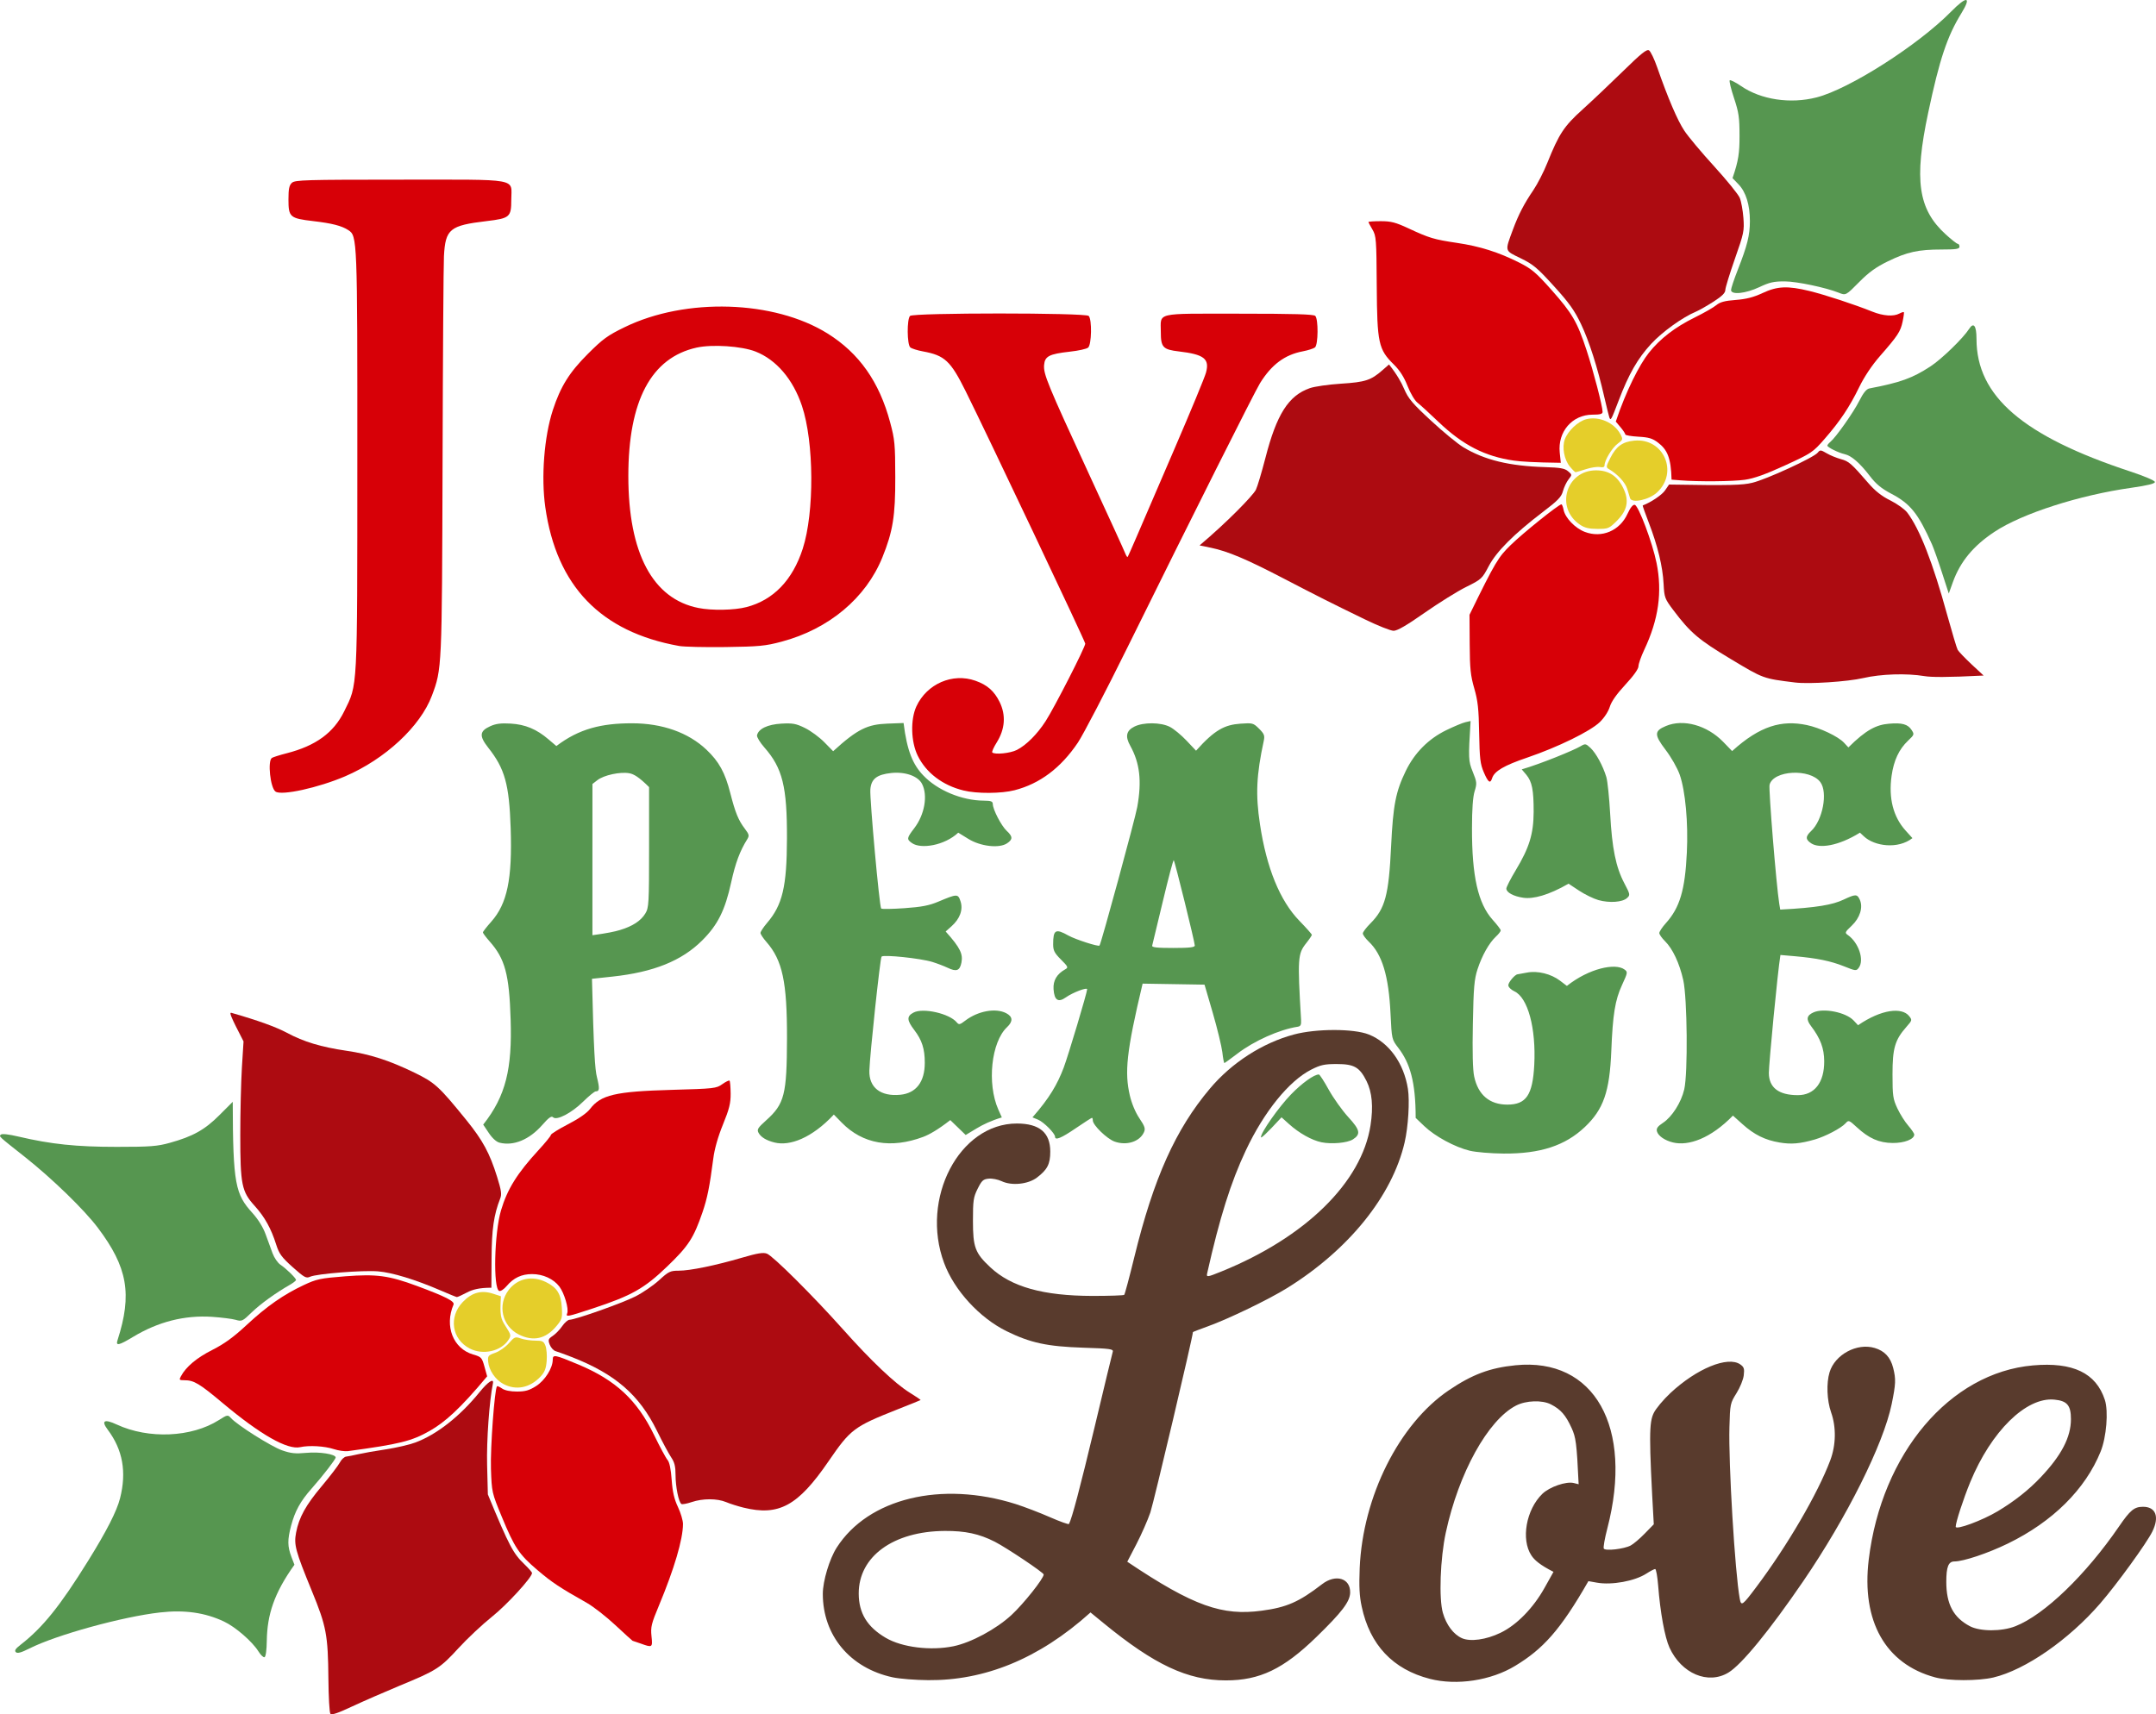
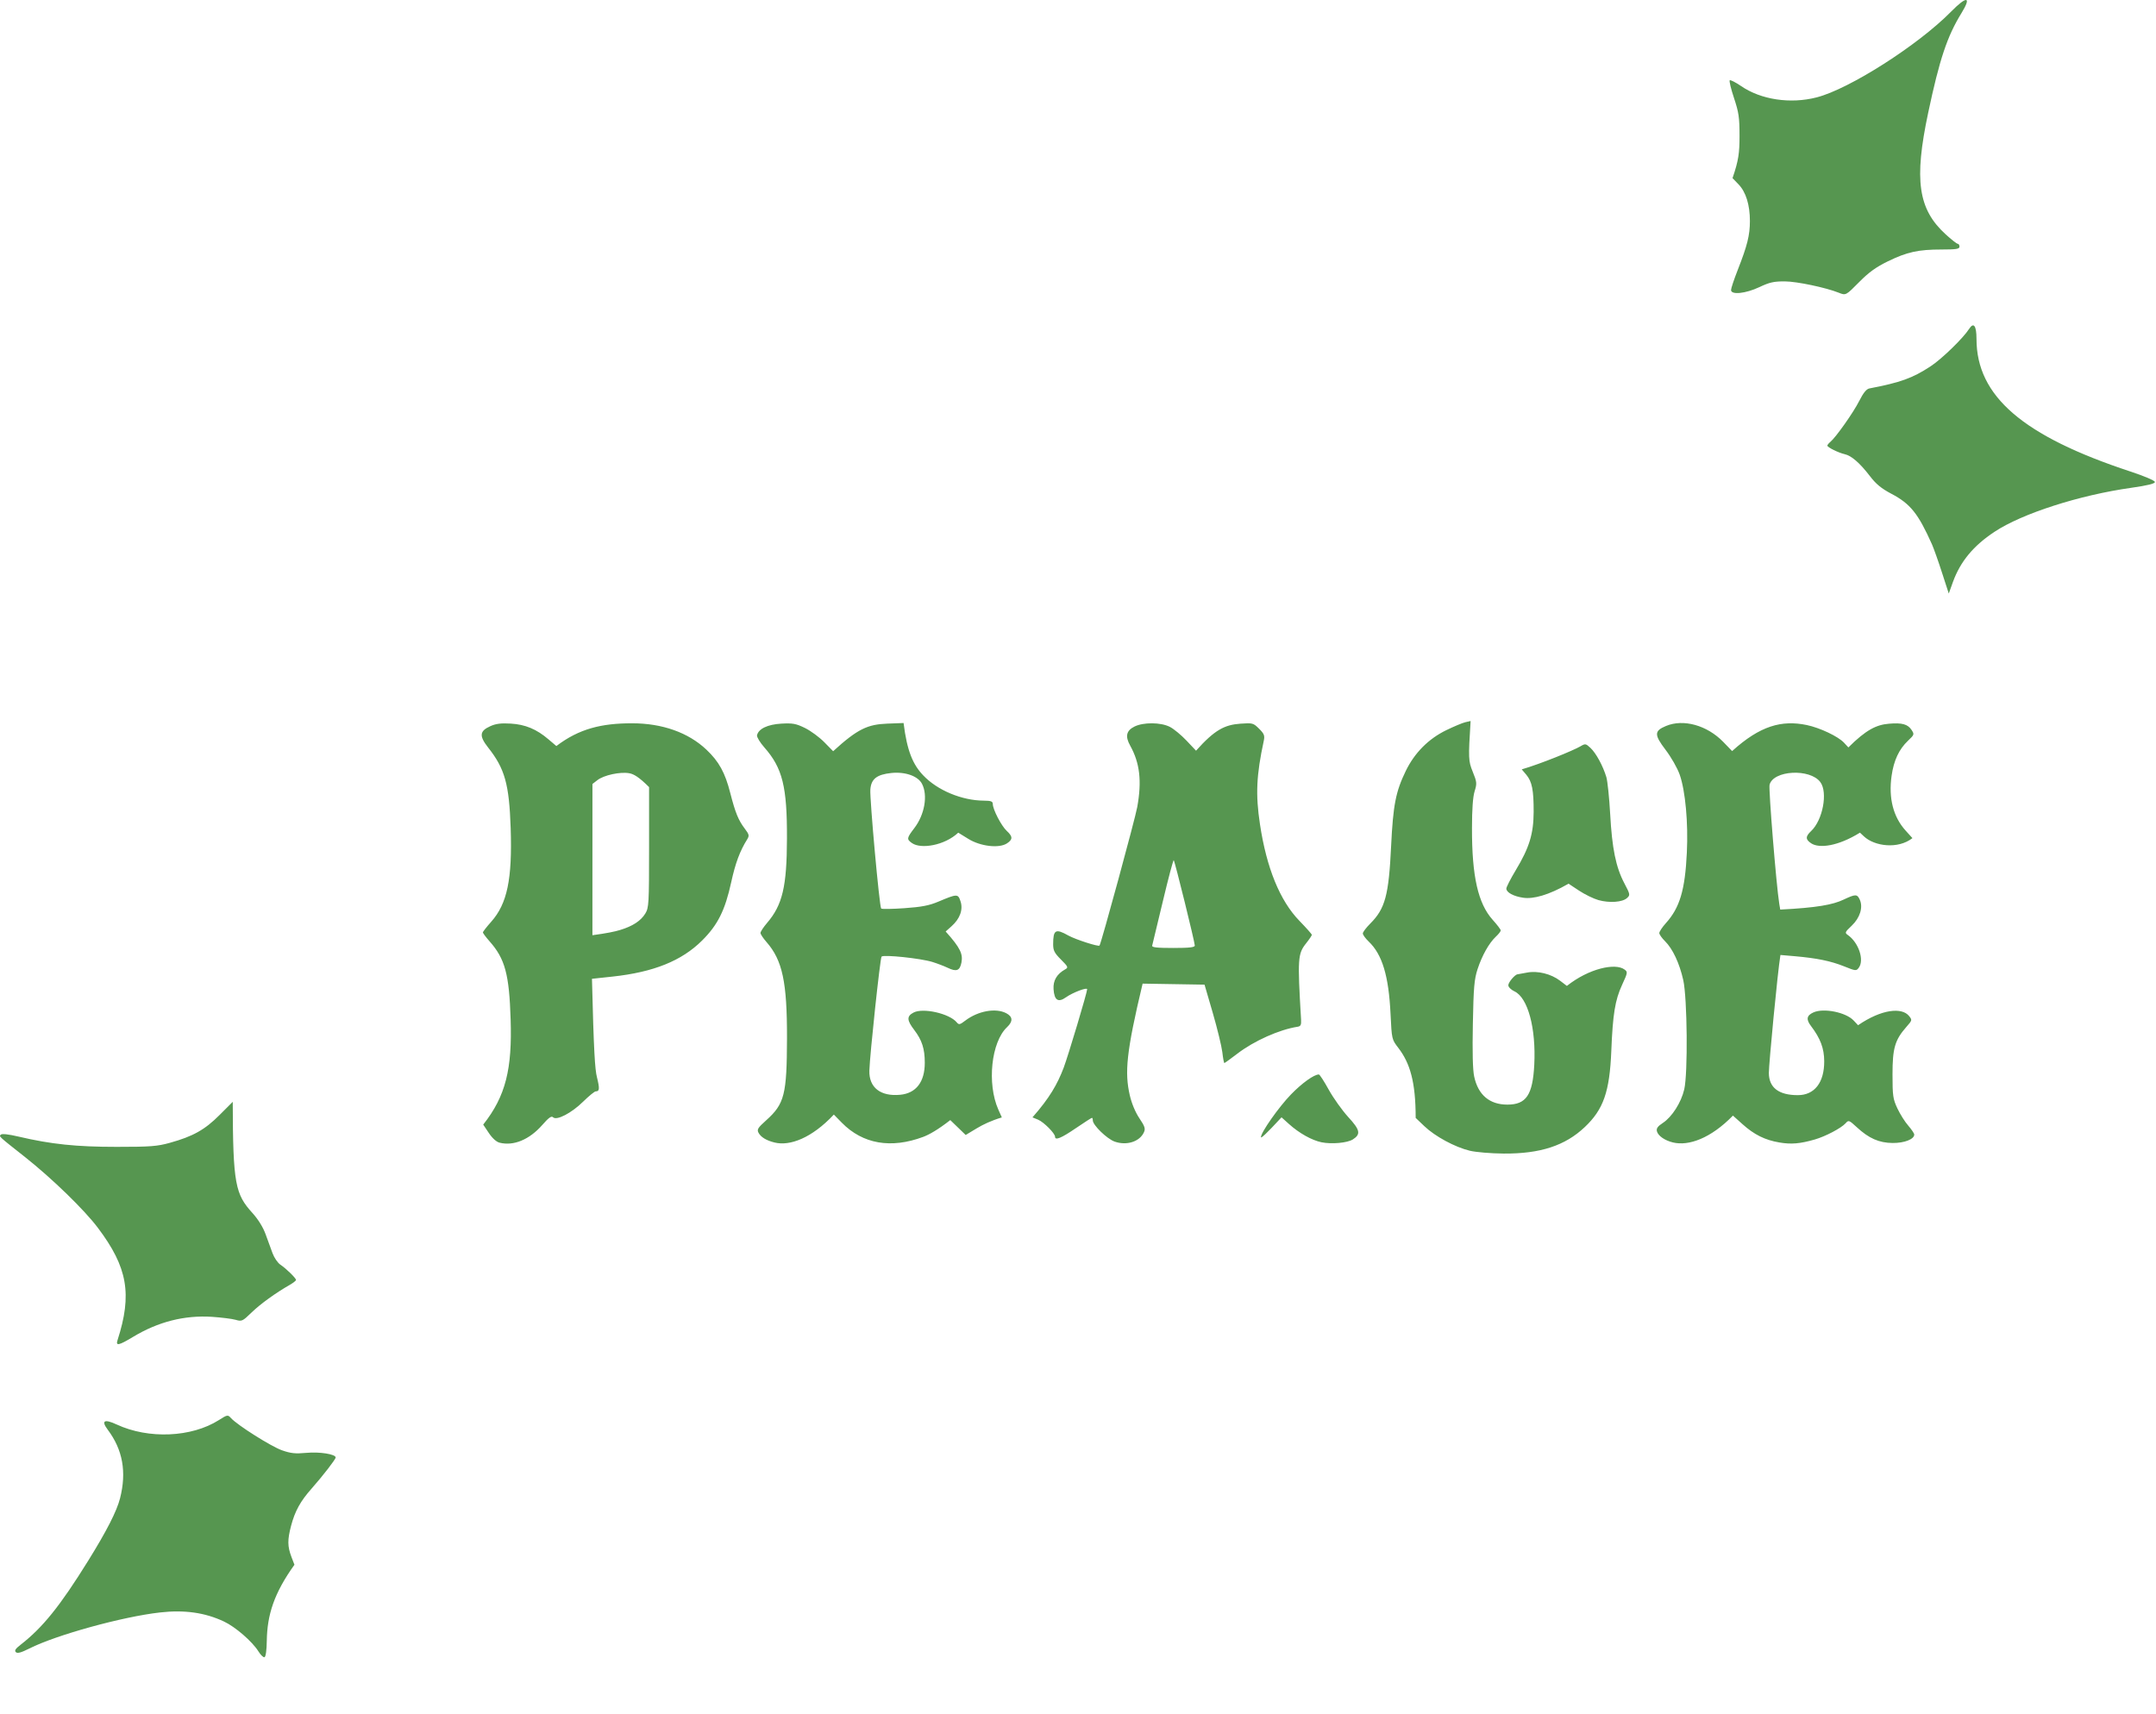
<svg xmlns="http://www.w3.org/2000/svg" xml:space="preserve" viewBox="0 0 1080.03 858.96" height="858.96px" width="1080.03px" y="0px" x="0px" id="Layer_1" version="1.1">
  <g id="b">
-     <path d="M806.17,209.11c-0.26-0.74-1.34-5.17-2.43-9.85c-3.51-15.34-7.63-28.22-11.74-36.88   c-3.26-6.83-5.94-10.61-13.57-19c-8.28-9.15-10.42-10.93-16.68-13.98c-8.17-3.97-7.97-3.25-3.86-14.37   c2.8-7.54,5.57-12.91,10.2-19.71c2.08-3.08,5.26-9.25,7.03-13.71c5.86-14.6,8.37-18.39,17.65-26.76   c4.74-4.28,13.85-12.9,20.25-19.16c9.14-8.95,11.91-11.17,13.05-10.45c0.8,0.52,2.63,4.32,4.08,8.49   c5.48,15.68,10.2,26.65,13.6,31.76c1.91,2.91,8.65,10.97,14.97,17.88c6.31,6.94,12.08,14.03,12.79,15.77   c0.74,1.74,1.54,6.25,1.83,10.02c0.49,6.46,0.26,7.66-4.26,20.51c-2.63,7.51-4.8,14.57-4.8,15.65c0,1.46-1.68,3.11-5.91,5.83   c-3.26,2.08-7.17,4.33-8.74,4.98c-6.71,2.79-16.88,10.09-22.51,16.18c-6.71,7.26-11.2,15.07-16.28,28.43   C807.09,210.57,806.86,211,806.17,209.11z M683.64,310.31c-17.11-8.31-23.17-11.37-41.13-20.71   c-17.99-9.37-27.56-13.42-35.93-15.14l-5.66-1.17c13.85-11.71,26.56-24.76,28.19-27.85c0.74-1.46,2.88-8.63,4.77-15.91   c5.63-21.94,11.57-31.28,22.22-35.02c2.4-0.86,9.48-1.86,15.71-2.26c12.14-0.77,14.97-1.71,20.74-6.77l3.26-2.86   c3.91,4.91,6.17,8.94,7.54,12.17c2.14,4.97,4.17,7.37,13.54,16.02c6.03,5.6,13.34,11.6,16.22,13.34   c10.63,6.37,22.99,9.37,40.87,9.91c7.6,0.23,9.85,0.63,11.51,2.06c2.06,1.74,2.08,1.77,0.26,4.08c-1,1.29-2.26,3.91-2.8,5.86   c-0.77,2.91-2.51,4.74-10,10.42c-14.57,11.11-23.31,19.85-27.19,27.22c-3.31,6.28-3.63,6.6-11.31,10.4   c-4.37,2.17-13.71,8-20.79,12.94c-8.91,6.25-13.68,9.03-15.54,9.03C696.66,316.08,690.15,313.48,683.64,310.31z M899.31,341.99   c-16.17-2-15.79-1.86-32.16-11.68c-16.2-9.71-20.34-13.22-28.85-24.51c-4.37-5.8-4.57-6.34-4.94-13.25   c-0.43-8.63-2.97-19.14-7.43-30.68c-1.8-4.68-3.17-8.54-3.03-8.6c4.17-1.57,9.6-5.26,11.17-7.51l2.03-2.97   c31.08,0.54,36.85,0.26,41.59-0.86c6.91-1.6,30.79-12.57,32.85-15.08c1.23-1.51,1.51-1.48,4.49,0.26c1.74,1.03,4.94,2.34,7.11,2.94   c4.03,1.09,5.2,2.08,13.77,12c3.46,4,6.71,6.57,11.05,8.71c3.4,1.69,7.2,4.43,8.45,6.06c6.23,8.2,12.83,25.08,20.08,51.5   c2.4,8.63,4.71,16.4,5.17,17.25c0.46,0.86,3.57,4.11,6.91,7.25l6.11,5.68c-18.74,0.97-26.36,0.83-29.59,0.29   c-9.05-1.51-21.85-1.08-30.73,0.97C925.54,341.58,906.29,342.84,899.31,341.99z M220.64,646.58c-12.57-5.43-24.22-8.97-31.28-9.54   c-7.74-0.63-30.65,1.2-33.96,2.68c-2.03,0.94-2.88,0.46-8.8-4.8c-5.54-4.97-6.77-6.68-8.23-11.25c-2.54-8.08-5.74-13.85-10.8-19.45   c-6.51-7.17-7.2-10.63-7.2-35.59c0-11.17,0.37-26.31,0.8-33.56l0.83-13.25c-6.71-12.94-7.25-14.65-6.05-14.31   c13.28,3.8,22.22,7.03,27.85,10.03c8.4,4.51,17.11,7.11,29.76,8.97c11.74,1.71,21.25,4.77,33.93,10.91   c10.4,5.06,12.31,6.8,26.13,23.82c8.25,10.2,11.68,16.54,15.4,28.45c2.11,6.77,2.4,8.77,1.54,10.88   c-3.17,8.11-4.23,15.34-4.31,29.79l-0.09,14.88c-6.2,0-9.54,0.97-12.2,2.37c-2.46,1.31-4.74,2.34-5.11,2.31   C228.49,649.89,224.81,648.38,220.64,646.58z M372.45,755.43c-2.86-0.71-6.77-1.94-8.71-2.77c-4.48-1.88-11.77-1.88-17.28,0   c-2.37,0.8-4.68,1.23-5.11,0.94c-1.37-0.83-2.94-8.63-2.94-14.51c0-4.28-0.51-6.37-2.17-8.83c-1.2-1.77-4.4-7.71-7.11-13.25   c-8.88-18.11-20.97-28.56-42.76-37.05c-3.37-1.31-7-2.63-8.05-2.94c-1.06-0.31-2.37-1.77-2.94-3.26c-0.91-2.4-0.74-2.86,1.54-4.4   c1.37-0.91,3.51-3.11,4.71-4.86c1.17-1.74,2.86-3.2,3.68-3.2c2.88-0.03,26.31-8.31,32.96-11.68c3.63-1.83,8.97-5.48,11.85-8.11   c4.77-4.37,5.63-4.8,9.83-4.8c5.74,0,18.51-2.63,31.73-6.51c7.86-2.29,10.63-2.74,12.51-2.03c3.06,1.17,22.94,20.97,38.05,37.87   c14.22,15.97,26.11,27.22,33.48,31.79c3.14,1.91,5.57,3.6,5.43,3.71c-0.14,0.09-5.34,2.23-11.6,4.68   c-21.82,8.65-23.45,9.88-34.53,26.02C399.73,754.57,390.16,759.77,372.45,755.43z M165.51,858.71c-0.49-0.63-0.91-8.48-1-17.48   c-0.2-22.02-1-26.31-8.34-44.16c-8.2-20.02-9-23.02-7.85-29.11c1.46-7.63,4.83-13.74,12.94-23.39c4.14-4.94,8.2-10.25,9-11.77   c0.77-1.51,2.23-2.86,3.2-2.94c0.97-0.11,3.71-0.66,6.03-1.2c2.34-0.54,8.57-1.66,13.82-2.43c5.23-0.8,11.88-2.34,14.77-3.43   c10.74-4,22.34-13.11,32.22-25.31c4.23-5.2,7.23-7.14,6.63-4.26c-1.8,8.65-3.23,28.65-2.91,40.9l0.37,14.68   c10.85,26.33,12.83,29.71,18.25,34.93c2.14,2.06,3.88,4.06,3.88,4.46c0,2.2-12.62,15.97-20.08,21.91   c-4.83,3.86-12.34,10.91-16.71,15.68c-9.2,10.05-11,11.23-29.42,18.82c-7.54,3.14-18.28,7.83-23.85,10.42   C169.14,858.48,166.11,859.48,165.51,858.71z" fill="#AD0B11" id="_x3C_Merge_x3E_" />
-     <path d="M786.41,233.79c-2.83-3.4-4.03-9.74-2.51-13.71c1.6-4.23,6.57-8.91,10.63-10   c6.4-1.71,14.22,1.71,17.25,7.57c1.28,2.49,1.23,2.71-1.43,4.68c-2.77,2.03-6.57,8.31-6.57,10.83c0,0.89-0.77,1.17-2.37,0.86   c-1.29-0.23-4.46,0.23-7.03,1.09c-2.57,0.83-4.88,1.51-5.11,1.51C789.01,236.62,787.72,235.36,786.41,233.79z M816.57,249.64   c-0.2-0.66-0.83-2.77-1.43-4.68c-1-3.23-4.8-7.34-9.05-9.83c-1.66-0.97-1.63-1.2,0.57-5.63c2.94-5.83,6.14-8.17,12.02-8.71   c14.68-1.43,22.28,15.85,11.42,25.94C826.11,250.47,817.43,252.33,816.57,249.64z M791.43,262.87c-12.48-8.4-6.91-27.19,8.08-27.19   c6.34,0,10.6,2.74,13.57,8.74c3.14,6.34,2.23,11.17-3.14,16.57c-3.86,3.83-4.29,4.03-9.68,4.03   C795.95,265.01,793.83,264.5,791.43,262.87z M259.85,668.66c-8.34-4.2-10.74-14.77-5.06-22.25c4.48-5.86,11.8-7.43,18.74-3.97   c5.51,2.71,7.51,5.94,7.91,12.71c0.31,5.28,0.11,5.97-2.74,9.37C273.34,670.94,267.11,672.31,259.85,668.66z M235.38,675.74   c-9.08-4.63-10.77-15.88-3.51-23.39c4.6-4.77,9.34-6.03,15.28-4.06l3.77,1.23c-0.54,9.68-0.2,11.03,2.34,15   c2.8,4.37,2.86,4.68,1.43,6.88C250.94,677.11,241.97,679.11,235.38,675.74z M252.17,693.48c-4.03-2.14-7.25-6.88-7.63-11.22   c-0.26-2.83,0.06-3.2,3.51-4.4c2.08-0.71,5.14-2.86,6.83-4.77c2.86-3.26,3.2-3.4,6.06-2.4c1.66,0.57,4.88,1.06,7.14,1.06   c3.66,0,4.29,0.31,5.17,2.6c0.54,1.43,0.83,4.83,0.6,7.57c-0.31,3.88-1,5.66-3.17,7.94C265.42,695.45,258.48,696.82,252.17,693.48z" fill="#E5CE2A" id="_x3C_Merge_x3E__1_" />
-     <path d="M1000.77,757.23c8.45-5.08,15.54-10.68,21.54-17.05   c10.36-10.94,15.11-20.05,15.11-29.1c0-6.91-1.92-9.17-8.32-9.77c-14.11-1.37-31.64,15.88-42.13,41.36   c-3.48,8.48-7.28,20.14-7.28,22.34C979.69,766.8,992.94,761.91,1000.77,757.23z M969.41,840.49   c-24.91-6.68-37.02-28.19-33.28-59.04c6.43-53.18,40.65-93.63,82.26-97.28c20.03-1.77,31.62,3.8,36.02,17.28   c1.86,5.71,0.8,18.65-2.11,25.88c-7.66,18.94-24.02,35.16-46.47,46.1c-10.03,4.88-22.25,8.97-26.77,8.97   c-3.03,0-4.08,2.71-4.08,10.23c0,11.17,3.57,17.88,11.82,22.22c5.14,2.71,16,2.71,22.82,0c14.51-5.71,35.25-25.71,51.85-49.93   c5.62-8.2,7.65-9.88,11.96-9.91c6.49-0.06,8.43,4.97,4.77,12.42c-2.85,5.8-17.65,26.22-26.07,35.96   c-15.77,18.25-37.56,33.36-53.59,37.16C990.94,842.32,976.12,842.32,969.41,840.49z M611.83,637.12   c42.1-17.05,70.29-44.67,74.72-73.23c1.46-9.4,0.8-16.59-2-22.22c-3.51-6.97-6.2-8.51-14.94-8.51c-6.17,0-8.08,0.43-12.77,2.8   c-11.14,5.66-23.56,20.99-32.73,40.42c-7.51,15.91-13.14,33.76-19.37,61.55C604.26,640.07,604.63,640.04,611.83,637.12z    M477.64,824.89c8.85-1.83,21.39-8.57,29.05-15.65c6.11-5.66,16.14-18.28,16.14-20.31c0-0.94-18.68-13.45-24.51-16.42   c-7.83-3.97-14.77-5.46-25.05-5.4c-25.79,0.17-43.13,12.8-43.1,31.36c0.03,9.85,4.23,16.74,13.57,22.22   C451.88,825.46,466.16,827.24,477.64,824.89z M447.17,840.46c-21.31-4.6-34.99-20.94-34.99-41.82c0-6.43,3.34-17.54,6.97-23.19   c15.79-24.68,52.36-33.56,89.63-21.82c4.37,1.4,12.08,4.34,17.14,6.57c5.08,2.23,9.4,3.77,9.57,3.43   c1.48-2.66,5.57-18.17,12.91-48.84c4.71-19.79,8.77-36.65,9.03-37.47c0.4-1.37-1.31-1.6-14.91-2.03   c-17.94-0.6-26.31-2.4-38.25-8.25c-13.57-6.68-26.25-20.48-31.33-34.19c-12.02-32.28,7.6-69.89,36.47-69.89   c11.31,0.03,16.71,4.57,16.71,14.08c0,6.2-1.43,9.03-6.66,13c-4.4,3.37-12.65,4.23-17.68,1.83c-1.86-0.88-4.77-1.46-6.51-1.28   c-2.74,0.26-3.48,0.94-5.51,5.03c-2.14,4.26-2.37,5.88-2.37,16.08c0,13.28,1.06,16.17,8.71,23.31   c10.51,9.83,26.39,14.28,51.1,14.34c8.45,0,15.65-0.23,15.97-0.54c0.31-0.31,2.6-8.83,5.06-18.91   c9.68-39.56,20.65-64.01,37.87-84.43c10.94-13,26.31-22.88,42.07-27.11c11.2-3,30.02-3,37.53,0c10.11,4.03,17.57,14.4,19.59,27.28   c0.94,6.03,0.17,18.94-1.66,26.82c-6.2,26.73-27.93,53.73-58.81,72.92c-9.34,5.8-29.45,15.51-39.93,19.28   c-4.03,1.46-7.31,2.71-7.31,2.83c0,2.17-19.62,85.32-21.31,90.34c-1.34,3.91-4.48,11.05-7,15.91l-4.57,8.8   c33.42,22.45,47.7,27.16,67.32,24.54c12.51-1.66,18.71-4.37,30.25-13.28c6.8-5.26,14.28-3.03,14.08,4.23   c-0.11,4.54-4.08,9.74-16.97,22.28C642.91,836.32,631.05,842,614.12,842c-19.22,0-35.76-7.77-61.38-28.76l-6.46-5.29   c-26.19,23.62-53.47,34.16-81.29,33.93C458.57,841.83,450.57,841.2,447.17,840.46z M751.67,818.15   c8.08-3.88,16.37-12.34,22.05-22.51l4.49-8.03c-6.77-3.43-9.54-5.89-11.08-8.24c-5.28-8-2.63-22.93,5.48-30.83   c3.63-3.51,11.97-6.39,15.77-5.43l2.43,0.61c-0.97-20.95-1.43-23.57-3.54-28.2c-3-6.54-5.4-9.28-10.4-11.85   c-4.4-2.23-12.45-1.95-17.45,0.64c-14.08,7.28-28.71,33.77-35.16,63.65c-2.8,12.95-3.51,33.13-1.46,40.22   c1.74,6.04,5.31,10.77,9.51,12.66C736.51,822.72,744.48,821.64,751.67,818.15z M716.29,841.23c-18.51-4.74-30.08-17-34.16-36.22   c-1.14-5.28-1.37-10.03-1-19.31c1.54-35.88,19.74-72.18,44.62-89.05c11.68-7.92,20.54-11.26,33.42-12.55   c39.53-3.99,59.21,30.96,46.01,81.75c-1.31,5.03-2.11,9.57-1.77,10.11c0.8,1.29,10.08,0.23,13.45-1.54   c1.4-0.74,4.57-3.42,7.05-5.98l4.54-4.65c-2.51-44.12-2.34-51-0.03-55.76c1.06-2.21,4.83-6.71,8.34-9.99   c13.17-12.31,28.79-18.71,35.02-14.37c1.86,1.31,2.14,2.14,1.74,5.46c-0.23,2.14-1.89,6.18-3.66,9c-3.11,4.98-3.2,5.42-3.51,16.79   c-0.54,18.22,2.77,73.14,5.17,86.19c0.71,3.85,1.34,3.39,8.25-5.83c15.54-20.68,30.82-46.87,37.1-63.58   c2.86-7.63,3.03-16.6,0.4-24.02c-2.08-5.92-2.43-14.58-0.77-20.05c2.66-8.89,13.74-14.86,22.62-12.19   c4.97,1.48,7.91,4.67,9.25,9.98c1.43,5.66,1.31,8.05-0.74,18.11c-4.17,20.17-22.39,56.67-44.33,88.8   c-16.82,24.62-30.82,41.74-37.45,45.75c-10.2,6.19-23.56,0.53-29.53-12.5c-2.37-5.2-4.63-17.62-5.68-31.11   c-0.37-4.57-1.03-8.28-1.49-8.28c-0.46,0-2.43,1.03-4.37,2.28c-5.8,3.77-17.34,5.9-24.82,4.56l-4.26-0.76   c-14.17,24.77-22.88,34.08-36.62,42.41C746.93,842.08,729.8,844.69,716.29,841.23z" fill="#593B2D" id="_x3C_Merge_x3E__2_" />
-     <path d="M758.38,230.79c-14.49-2.06-25.59-7.77-37.78-19.39   c-4.45-4.26-9.19-8.6-10.53-9.63c-1.37-1.06-3.54-4.72-4.98-8.39c-1.75-4.46-3.9-7.82-6.81-10.68c-7.75-7.61-8.42-10.7-8.61-39.45   c-0.15-23.39-0.27-25.02-2.15-28.22c-1.1-1.86-2-3.55-2-3.78s2.77-0.42,6.17-0.42c5.17,0,7.43,0.59,13.97,3.64   c10.37,4.83,12.67,5.52,24.21,7.24c11.46,1.69,20.9,4.69,31.1,9.83c6.35,3.2,8.5,5.03,16.3,13.81   c10.34,11.65,12.84,15.94,17.51,30.14c3.37,10.23,8.03,28.16,8.03,30.87c-0.01,1.08-1.19,1.42-5.04,1.42   c-10.14,0-17.52,8.53-16.43,19.01l0.53,5.11C768.42,231.73,761.75,231.28,758.38,230.79z M841.61,240.67l-4.26-0.34   c-0.25-11.05-2.22-15.08-6.75-18.53c-2.81-2.15-4.63-2.69-9.93-2.99c-3.57-0.2-6.49-0.71-6.49-1.13c0-0.42-1.08-2.04-2.38-3.6   l-2.39-2.84c5.19-15.49,11.86-28.51,16.55-34.43c5.68-7.14,13.09-12.85,23.1-17.78c4.49-2.21,9.29-4.96,10.67-6.1   c1.9-1.58,4.22-2.21,9.73-2.63c5.27-0.4,8.92-1.34,13.45-3.45c7.44-3.49,12.55-3.71,23.5-1.05c7.71,1.88,22.46,6.71,31.49,10.34   c5.48,2.19,10.62,2.56,13.58,0.97c1.05-0.56,2.06-0.88,2.24-0.7c0.17,0.18-0.11,2.33-0.63,4.77c-1.07,4.99-2.39,7.01-11.39,17.29   c-3.96,4.54-7.8,10.28-10.31,15.42c-4.92,10.11-9.59,17.1-17.43,26.09c-5.83,6.68-6.47,7.12-19.7,13.19   c-9.76,4.48-15.52,6.55-20.16,7.22C867.96,241.27,850.86,241.42,841.61,240.67L841.61,240.67z M373.91,304.2   c13.48-3.48,23.14-13.51,28.22-29.25c5.88-18.22,5.68-53.44-0.4-71.58c-4.46-13.31-12.85-23.14-23.25-27.22   c-7-2.74-21.68-3.71-29.53-1.97c-22.76,5.05-34.19,26.59-34.19,64.35c0,38.65,12.2,61.61,35.16,66.12   C356.63,306,367.91,305.77,373.91,304.2z M340.2,323.68c-39.3-7.05-61.41-30.02-67.04-69.55c-2.14-15.11-0.57-35.33,3.8-48.71   c3.86-11.77,8.25-18.81,17.48-28.05c7.57-7.56,9.91-9.27,18.51-13.45c30.56-14.89,74.83-13.51,101.57,3.16   c15.85,9.88,25.96,24.22,31.39,44.56c2.31,8.56,2.54,11,2.57,27.37c0.06,19.49-1.2,27.29-6.48,40.32   c-8.28,20.39-26.82,35.89-50.44,42.18c-8.17,2.18-11.25,2.47-28.11,2.71C353.05,324.36,342.6,324.11,340.2,323.68z M743.3,386.97   c-1.78-4.14-2.1-6.85-2.33-19.62c-0.21-12.2-0.65-16.19-2.45-22.42c-1.85-6.37-2.21-9.88-2.29-22.22l-0.09-14.66   c13.09-26.82,14.45-28.89,20.61-34.92c6.11-5.99,24.08-20.42,25.44-20.42c0.29,0,0.78,1.26,1.08,2.77   c0.8,4.03,5.77,9.17,10.6,11.03c8.53,3.26,17.53-0.54,21.42-9.05c1.39-3.05,2.7-4.68,3.61-4.51c1.89,0.36,8.87,18.94,10.93,29.1   c2.97,14.65,1.01,28.39-6.19,43.62c-1.57,3.34-2.86,7-2.86,8.17c0,1.34-2.48,4.83-6.59,9.25c-4.36,4.7-6.99,8.45-7.78,11.08   c-0.7,2.32-2.75,5.48-4.97,7.63c-4.77,4.63-21.01,12.57-36.34,17.8c-11.63,3.94-16.52,6.8-17.64,10.34   C746.54,392.83,745.51,392.11,743.3,386.97z M482.64,396.08c-10.48-2.57-18.71-8.86-22.91-17.42c-3.43-7-3.71-18.11-0.66-24.74   c5.25-11.28,18.11-16.88,29.56-12.82c5.94,2.08,9.43,5.17,12.14,10.68c3.2,6.57,2.71,13.48-1.43,20.17   c-1.57,2.48-2.57,4.77-2.28,5.08c1.23,1.2,9.05,0.43,12.34-1.26c4.74-2.43,10.14-7.83,14.4-14.42   c4.37-6.77,19.85-37.05,19.85-38.85c0-1.08-48.84-104.2-59.95-126.56c-7.54-15.14-10.45-17.85-21.31-19.85   c-2.8-0.51-5.68-1.43-6.37-2c-1.66-1.37-1.77-14.17-0.14-15.79s87.83-1.63,89.49,0c1.71,1.71,1.48,14.42-0.29,15.88   c-0.77,0.66-4.88,1.57-9.14,2.03c-10.4,1.17-12.54,2.29-12.91,6.68c-0.37,4.57,1.6,9.37,22.51,54.7   c9.48,20.54,17.65,38.36,18.11,39.62c0.49,1.23,1.03,2.08,1.2,1.88c0.2-0.2,2.26-4.83,4.6-10.31c2.34-5.45,10.85-25.25,18.94-43.99   c8.08-18.74,15.17-35.88,15.74-38.07c1.88-6.94-0.94-9.14-13.6-10.63c-7.97-0.94-9.03-2.08-9.03-9.71c0-10.03-3.46-9.2,39.1-9.2   c27.62,0,37.42,0.28,38.27,1.11c1.6,1.63,1.49,14.42-0.14,15.79c-0.71,0.57-3.49,1.46-6.14,1.97c-9.03,1.71-15.62,6.65-21.39,15.94   c-2.74,4.43-33.82,66.38-66.27,132.13c-11.02,22.36-22.28,43.93-24.96,47.96c-8.57,12.74-19.08,20.62-31.73,23.88   C501.58,397.68,489.3,397.74,482.64,396.08z M138.04,396.65c-2.63-1.77-4.08-15.45-1.83-16.88c0.66-0.4,3.97-1.46,7.34-2.31   c14.6-3.74,23.56-10.25,28.85-20.99c6.83-13.91,6.57-8.91,6.6-125.5c0.03-111.82,0-112.74-4.54-115.68   c-3.34-2.17-8.14-3.4-17.65-4.51c-11.6-1.37-12.31-2-12.31-10.82c0-5.37,0.37-7.11,1.74-8.37c1.54-1.4,6.68-1.57,54.24-1.57   c60.9,0,55.64-0.94,55.64,10.11c0,8.63-0.77,9.28-12.31,10.65c-18.54,2.2-20.68,3.97-21.42,17.57   c-0.23,4.14-0.54,50.76-0.69,103.57c-0.31,103.37-0.31,103.2-5.34,116.65c-5.77,15.42-23.39,31.79-43.47,40.42   C159.51,394.71,141.12,398.77,138.04,396.65z M284.15,658c0.85-2.23-1.47-10.08-3.94-13.34c-2.94-3.86-8.18-6.25-13.67-6.25   c-5.25,0-9.28,1.88-12.71,5.97c-1.37,1.63-3.06,2.74-3.76,2.46c-3.1-1.17-2.47-28.99,0.92-40.39c3.13-10.54,8.05-18.48,18.66-30.02   c3.47-3.77,6.31-7.25,6.31-7.74c0-0.51,3.85-2.89,8.55-5.34c5.42-2.8,9.47-5.6,11.04-7.65c5.42-7.11,12.68-8.8,40.96-9.6   c21.34-0.6,22.34-0.71,25.33-2.86c1.74-1.23,3.37-2.03,3.63-1.74c0.26,0.26,0.51,3.17,0.54,6.48c0.03,4.88-0.69,7.74-3.86,15.51   c-2.46,6.03-4.23,12.25-4.83,17.02c-1.88,14.37-3,19.85-5.4,26.91c-4.46,12.97-7,16.88-17.68,27.16   c-11.48,11.05-17.85,14.65-37.29,21.05C283.95,659.92,283.38,660,284.15,658z M167.2,726.1c-4.6-1.51-12.31-1.97-16.8-0.97   c-6.45,1.43-19.85-6.2-38.76-22.02c-11.8-9.91-14.48-11.51-19.28-11.51c-2.54,0-2.71-0.17-1.74-1.97   c2.54-4.77,7.97-9.31,15.74-13.22c6.06-3.08,10.6-6.37,17.17-12.48c10.14-9.43,18.51-15.25,28.65-20.02c6.4-3,8.17-3.4,20.88-4.4   c15.57-1.2,21.71-0.37,35.76,4.83c14.31,5.31,19.05,7.71,18.37,9.34c-4.63,10.83-0.17,22.11,9.82,25.02   c4.11,1.2,4.4,1.51,5.68,6.11l1.34,4.83c-13.65,16.39-21.22,23.02-28.73,27.31c-9.05,5.17-15.22,6.68-41.02,10.17   C172.74,727.32,169.54,726.87,167.2,726.1z M320.9,823.52c-2.08-0.74-3.9-1.37-4.03-1.37c-0.14-0.03-4.01-3.54-8.61-7.83   c-4.59-4.28-10.99-9.28-14.21-11.11c-13.71-7.74-17.54-10.28-24.82-16.48c-9.2-7.83-11.45-11.2-17.92-26.85   c-4.9-11.88-4.96-12.14-5.37-23.82c-0.37-10.34,1.83-40.22,3.04-41.44c0.21-0.2,1.35,0.31,2.54,1.14c1.35,0.94,4.13,1.51,7.44,1.51   c4.19,0,6.16-0.57,9.58-2.74c4.46-2.83,8.36-9,8.36-13.28c0-2.66,1.08-2.46,12.81,2.46c18.74,7.86,29.4,17.77,37.95,35.33   c2.91,5.97,5.95,11.63,6.76,12.54c0.95,1.08,1.67,4.57,2.05,9.94c0.44,6.08,1.27,9.65,3.15,13.62c1.4,2.97,2.53,6.8,2.52,8.51   c-0.04,7.74-4.37,22.42-12.04,40.82c-3.81,9.14-4.21,10.77-3.74,15.37C326.97,825.58,326.84,825.67,320.9,823.52z" fill="#D70007" id="_x3C_Merge_x3E__3_" />
    <path d="M921.05,146.65c-6.46-2.57-20.96-5.63-26.96-5.65c-5.48-0.03-7.68,0.46-12.77,2.88   c-6.88,3.23-14.17,4-14.17,1.43c0-0.8,1.51-5.37,3.4-10.17c4.77-12.17,6.03-17.22,6.05-24.39c0-8.11-2-14.57-5.74-18.42l-2.97-3.08   c3.06-8.83,3.51-12.8,3.51-20.97c0-9.51-0.37-11.94-2.77-19.17c-1.51-4.54-2.48-8.54-2.14-8.88c0.31-0.31,2.88,0.97,5.68,2.88   c9.94,6.85,24.71,9.08,37.87,5.68c16.31-4.17,50.76-26.13,67.27-42.9c8-8.14,10.48-7.8,5.23,0.74   c-7.11,11.54-10.97,23.11-16.62,49.81c-7.17,33.73-5.08,48.36,8.71,60.95c2.88,2.63,5.6,4.77,6.08,4.77c0.49,0,0.88,0.66,0.88,1.43   c0,1.17-1.63,1.43-8.94,1.43c-11.71,0-17.28,1.23-26.91,5.91c-5.91,2.88-9.57,5.51-14.31,10.31   C924.62,148.13,924.68,148.1,921.05,146.65z M972.81,286.89c-1.86-5.77-4.11-12.08-4.97-14.05c-6.94-15.54-10.85-20.42-20.42-25.45   c-4.97-2.63-7.66-4.83-10.77-8.91c-5.08-6.6-9.23-10.17-12.6-10.91c-3.06-0.69-8.65-3.43-8.65-4.28c0-0.34,0.63-1.14,1.43-1.8   c2.83-2.34,11.6-14.77,14.51-20.54c2.08-4.11,3.63-6.03,5.11-6.31c15.62-3,21.54-5.14,30.53-11c5.66-3.68,16.42-14.14,19.42-18.82   c2.28-3.57,3.71-1.66,3.71,5c0,28.68,23.19,48.67,77.09,66.44c7.19,2.37,12.28,4.57,12.28,5.26c0,0.83-3.71,1.74-11.74,2.89   c-26.05,3.66-54.84,12.91-68.64,22.08c-10.57,7-17.08,14.88-20.79,25.11l-2.09,5.8L972.81,286.89z M800.72,451.01   c-2.43-0.69-6.83-2.83-9.71-4.74l-5.26-3.48c-10.05,5.8-17.71,7.77-22.65,7.05c-4.88-0.69-8.51-2.66-8.51-4.6   c0-0.74,2.11-4.88,4.71-9.2c6.8-11.31,8.91-18.17,8.97-29.16c0.03-11.03-0.8-15.22-3.71-18.71l-2.26-2.66   c9.77-2.86,25.82-9.46,29.39-11.54c2.46-1.46,2.68-1.4,5.06,0.8c2.8,2.63,6.25,9,7.94,14.62c0.6,2.06,1.46,10.37,1.91,18.42   c0.94,17.34,2.86,26.71,7.08,34.73c2.97,5.66,3.03,5.94,1.34,7.46C812.74,452.09,806.23,452.55,800.72,451.01z M838.08,572.46   c-4.14-1-7.46-3.31-8.06-5.6c-0.37-1.43,0.37-2.49,3.03-4.23c4.54-3,9.11-10.17,10.65-16.74c1.88-8.05,1.54-45.73-0.49-54.81   c-1.91-8.48-5.31-15.71-9.14-19.48c-1.54-1.51-2.83-3.34-2.86-4.06c0-0.71,1.46-2.94,3.26-4.94c7-7.74,9.65-16.62,10.54-35.39   c0.74-14.88-0.74-30.93-3.57-39.02c-1.17-3.34-4.28-8.8-7.14-12.54c-5.71-7.51-5.66-9.43,0.26-11.88   c8.71-3.66,20.54-0.37,28.65,7.94l4.48,4.63c14.02-12.71,24.88-15.65,37.36-13.05c6.63,1.37,15.8,5.74,18.68,8.85l2.2,2.37   c8.88-8.85,14.05-11.37,20.37-11.88c6.46-0.57,9.4,0.26,11.25,3.08c1.49,2.26,1.43,2.43-1.74,5.43c-4.51,4.28-7.14,9.88-8.23,17.57   c-1.6,11.17,0.8,20.59,7,27.45l3.43,3.8c-7.2,5.66-18.96,4.11-24.28-0.86l-2-1.88c-11.05,6.86-20.42,7.97-24.39,5.37   c-2.97-1.94-2.97-3.43-0.08-6.17c5.83-5.46,8.45-19.37,4.63-24.51c-5.17-6.97-23.62-5.97-25.45,1.34   c-0.54,2.17,3.37,50.27,4.86,59.61l0.49,2.91c18.42-0.94,26.31-2.43,31.68-4.97c6.08-2.86,6.85-2.86,8.17,0   c1.74,3.83,0.11,9.08-4.03,13.03c-3.46,3.28-3.57,3.57-1.91,4.71c5.37,3.8,8.28,12.48,5.46,16.34c-1.26,1.71-1.51,1.69-7.4-0.68   c-6.74-2.69-13.57-4.08-24.59-5.06l-7.28-0.63c-1.49,9.11-5.8,54.73-5.8,59.07c0,7.37,4.91,11.17,14.48,11.17   c8.37,0.03,13.31-6.31,13.25-17.02c-0.03-6.43-1.91-11.42-6.6-17.59c-2.57-3.34-2.23-5.31,1.2-6.85   c5.11-2.31,16.28-0.08,20.16,4.08l2.2,2.34c11.85-8.11,21.94-9.03,25.51-4.66c1.66,2.06,1.63,2.17-1.29,5.48   c-5.77,6.57-6.97,10.68-6.97,23.82c0,10.77,0.23,12.31,2.46,17.08c1.37,2.89,3.8,6.77,5.46,8.63c1.63,1.89,2.97,3.88,2.97,4.43   c0,2.34-4.94,4.28-10.8,4.23c-6.83-0.06-11.91-2.29-17.99-7.91c-3.88-3.57-4.11-3.66-5.6-1.97c-2.23,2.46-10.11,6.6-15.48,8.14   c-7.37,2.11-11.77,2.49-17.62,1.49c-7.23-1.2-12.71-3.91-18.57-9.2L868.1,559C856.99,570.43,845.87,574.34,838.08,572.46z    M662.02,572.37c-4.86-1-11.25-4.57-16.34-9.17l-3.71-3.34c-7.94,8.63-10.28,10.6-10.31,9.97c-0.09-2.29,8.83-15,15-21.39   c5.46-5.65,11.65-10.11,14.02-10.05c0.4,0,2.66,3.46,4.97,7.68c2.34,4.2,6.74,10.37,9.77,13.68c5.94,6.46,6.37,8.57,2.26,11.2   C674.9,572.69,667.1,573.4,662.02,572.37z M598.52,473.77c0-1.71-9.97-42.16-10.54-42.73c-0.26-0.26-2.71,9-5.46,20.57   c-2.74,11.57-5.14,21.54-5.34,22.19c-0.29,0.91,2.23,1.2,10.48,1.2C595.87,475,598.52,474.69,598.52,473.77z M558.31,572   c-3.83-1.4-10.88-8.23-10.88-10.6c0-0.69-0.17-1.29-0.43-1.29c-0.23,0-3.88,2.34-8.08,5.2c-7.31,5-10.4,6.25-10.4,4.28   c0-1.68-5.63-7.34-8.48-8.54l-2.83-1.17c8.54-9.71,12.48-16.57,15.65-24.93c2.31-6.17,11.74-37.67,11.74-39.27   c0-1.11-7.25,1.66-10.6,4.03c-3.91,2.8-5.86,1.51-6.23-4.06c-0.29-4.34,1.63-7.6,5.88-9.97c1.6-0.88,1.4-1.31-2.17-4.88   c-3.26-3.26-3.91-4.54-3.91-7.63c0-7.34,1.2-8.03,7.68-4.37c3.57,1.97,15,5.66,15.54,5c0.83-0.97,17.88-63.64,18.91-69.44   c2.34-13.05,1.29-21.99-3.51-30.68c-2.63-4.69-2-7.57,2.06-9.6c4.51-2.26,13.22-2.2,17.79,0.14c1.91,0.97,5.66,4.05,8.31,6.85   l4.8,5.08c9.37-10.51,14.37-12.97,22.25-13.54c6.11-0.43,6.43-0.34,9.34,2.54c2.57,2.57,2.88,3.43,2.34,6.03   c-3.71,17.17-4.17,26.93-1.91,41.84c3.29,21.88,10,38.33,19.76,48.38c3.43,3.54,6.23,6.68,6.23,7.03c0,0.31-1.26,2.2-2.8,4.14   c-4.26,5.34-4.43,7.54-2.6,38.3c0.14,2.66-0.17,3.34-1.69,3.6c-9.17,1.4-21.88,7.08-30.25,13.51c-3.37,2.57-6.28,4.68-6.48,4.68   c-0.23,0-0.69-2.46-1.03-5.46c-0.37-2.97-2.51-11.83-4.77-19.62l-4.14-14.2l-31.02-0.51c-8.23,34.5-9.03,44.53-6.43,55.93   c0.94,4.08,2.77,8.48,4.8,11.51c2.74,4.06,3.11,5.25,2.31,7C570.93,572.09,564.33,574.17,558.31,572z M388.04,572.49   c-4.11-1-6.88-2.69-8.05-4.86c-0.89-1.66-0.4-2.49,3.8-6.25c9.23-8.28,10.37-12.88,10.45-41.16c0.06-28.13-2.26-39.07-10.31-48.24   c-1.63-1.86-2.97-3.88-2.97-4.51s1.46-2.86,3.26-4.97c7.77-9.05,9.94-18.25,10-42.36c0.09-25.99-2.23-35.3-11.34-45.64   c-2.17-2.46-3.8-5.17-3.66-6.03c0.66-3.26,5.28-5.48,12.2-5.88c5.68-0.31,7.31-0.03,11.85,2.2c2.89,1.43,7.23,4.63,9.66,7.11   l4.43,4.51c12.4-11.34,17.4-13.42,27.11-13.82l8.17-0.31c1.74,14.11,4.71,20.85,9.83,26.22c7.05,7.48,19.37,12.63,30.36,12.68   c3.63,0.03,4.49,0.37,4.51,1.71c0,2.71,4.29,10.94,6.94,13.4c3.11,2.86,3.14,4.34,0.14,6.31c-3.97,2.6-13.37,1.49-19.42-2.31   l-4.97-3.06c-6.88,6.46-18.71,8.34-23.16,5.23c-2.77-1.94-2.68-2.49,1.17-7.54c5.17-6.77,6.83-16.4,3.83-22.17   c-2-3.88-8.4-6.14-15.34-5.43c-7.31,0.77-10.14,2.97-10.54,8.31c-0.34,4.74,4.54,58.72,5.43,59.61c0.31,0.34,5.57,0.26,11.65-0.17   c8.63-0.6,12.4-1.34,17.02-3.29c9.42-3.97,9.83-3.97,11.08-0.14c1.37,4.17-0.29,8.74-4.57,12.54l-2.88,2.57   c7.51,8.34,8.68,11.37,7.91,15.54c-0.8,4.11-2.49,4.77-6.86,2.66c-1.91-0.91-5.4-2.23-7.71-2.94c-5.91-1.83-24.48-3.77-25.45-2.68   c-0.71,0.8-5.88,49.18-6.11,57.15c-0.23,8.48,5.63,13.03,15.48,12.08c7.94-0.77,12.31-6.46,12.28-16.08   c0-6.94-1.4-11.31-5.28-16.39c-3.74-4.88-3.83-6.88-0.37-8.71c4.74-2.54,17.97,0.46,21.65,4.88c1.09,1.31,1.57,1.23,4.29-0.86   c6.34-4.83,15.19-6.46,20.45-3.74c3.4,1.74,3.54,4.14,0.46,7.03c-7.91,7.46-10.11,28.25-4.37,41.25l1.77,3.97   c-5.34,1.6-9.42,3.57-12.51,5.43l-5.6,3.37l-7.71-7.46c-6.34,4.94-10.6,7.28-13.54,8.4c-16.17,6.05-30.31,3.6-40.82-7.11   l-3.97-4.06C406.67,570.26,395.67,574.37,388.04,572.49z M310.61,466c6.28-1.88,10.43-4.6,12.65-8.25   c1.77-2.91,1.89-4.83,1.89-33.22V394.4c-5.06-5.06-7.69-6.54-9.86-6.94c-4.51-0.86-12.88,0.94-16.08,3.49l-2.43,1.88l-0.01,75.78   C303.93,467.66,308.1,466.78,310.61,466z M250.26,572.57c-1.57-0.37-3.66-2.26-5.37-4.83l-2.83-4.23   c11.42-14.42,14.51-28.13,13.74-52.58c-0.69-22.71-2.81-30.53-10.55-39.25c-1.83-2.08-3.34-4.08-3.34-4.46s1.87-2.8,4.17-5.37   c8.03-9.06,10.57-21.34,9.74-46.81c-0.74-22.08-2.91-29.88-11.28-40.45c-4.58-5.83-4.34-8.28,1.06-10.71   c2.77-1.26,5.4-1.6,10.2-1.31c7.34,0.43,13.03,2.8,19.01,7.94l3.9,3.31c11.4-8.68,22.62-11.4,37.9-11.4   c15.14,0,28.19,4.63,37.25,13.2c6.29,5.94,9.37,11.51,11.97,21.77c2.51,9.8,4.06,13.62,7.28,17.85c2.17,2.86,2.31,3.49,1.23,5.26   c-3.68,5.88-5.94,11.91-8.05,21.57c-3.08,14.11-6.74,21.39-14.57,29.19c-10.25,10.2-24.29,15.85-44.84,18.08l-10.34,1.11   c0.89,36.39,1.51,45.53,2.49,49.3c1.43,5.8,1.31,7.11-0.61,7.11c-0.59,0-3.45,2.34-6.33,5.17c-5.8,5.71-13.28,9.6-15.05,7.8   c-0.8-0.8-2.2,0.2-5.43,3.91C265.17,571.06,257.28,574.34,250.26,572.57z M736.28,576.6c-7.48-1.8-17.42-7.2-22.74-12.28   l-4.37-4.17c0-18.14-2.88-27.51-8.68-35.07c-3.29-4.29-3.29-4.31-3.91-17.02c-0.91-19.08-4.17-29.88-10.97-36.3   c-1.6-1.54-2.91-3.34-2.91-4.03c0-0.68,1.68-2.91,3.74-4.97c7.46-7.46,9.25-14.14,10.43-38.84c1-20.57,2.31-27.25,7.34-37.62   c4.43-9.11,11.37-16.08,20.28-20.42c3.83-1.86,8.11-3.66,9.57-4l2.63-0.6c-1.2,18.85-1.08,20.11,1.03,25.33   c2.14,5.28,2.2,5.94,0.97,9.91c-0.86,2.77-1.31,9.08-1.31,18.42c-0.06,24.11,3.03,37.76,10.34,45.93c2.23,2.46,4.06,4.86,4.06,5.34   c0,0.49-1.11,1.91-2.48,3.17c-3.4,3.2-6.86,9.37-9.14,16.28c-1.63,5.03-2,9.05-2.34,27.31c-0.29,14.03-0.06,23.17,0.66,26.45   c1.97,9.23,7.71,14.08,16.62,14.08c9.45,0,12.68-4.8,13.48-19.91c0.94-18.39-3.2-33.7-9.94-36.85c-1.66-0.77-3.06-2.14-3.06-3.03   c-0.03-1.46,3.31-5.43,4.66-5.51c0.29-0.03,2.4-0.4,4.71-0.86c5.31-1.03,12.03,0.63,16.6,4.11l3.37,2.57   c11.14-8.83,24.28-11.57,28.82-8.25c1.74,1.26,1.69,1.51-1.2,7.8c-3.48,7.54-4.63,14.65-5.37,33.02   c-0.83,20.45-3.91,29.3-13.31,38.19c-9.85,9.31-22.28,13.37-40.59,13.25C746.91,577.97,739.34,577.34,736.28,576.6z M58.89,671.48   c7.4-22.99,5.06-36.47-9.85-56.24c-6.77-9.03-22.88-24.65-36.27-35.28C-1.09,569-0.55,569.51,0.45,568.52   c0.54-0.54,3.91-0.17,8.85,1c16.34,3.83,28.93,5.14,49.13,5.14c16.88,0,20.34-0.26,26.68-2.03c11.54-3.2,17.51-6.54,24.85-13.91   l6.63-6.63c0.09,41.39,1.34,46.3,9.88,55.73c2.83,3.11,5.34,7.17,6.57,10.6c1.11,3.06,2.71,7.37,3.51,9.6   c0.83,2.23,2.57,4.77,3.91,5.68c2.91,1.94,7.83,6.77,7.83,7.65c0,0.37-1.4,1.46-3.08,2.43c-7.23,4.14-14.74,9.57-19.19,13.88   c-4.54,4.4-4.88,4.57-8,3.66c-1.8-0.51-7.11-1.17-11.8-1.49c-13.8-0.89-26.99,2.46-39.53,10.03   C59.43,674.23,57.89,674.54,58.89,671.48z M129.44,827.44c-3.06-4.91-11.51-12.25-17.25-14.94c-9.48-4.48-19.82-5.94-32.05-4.54   c-18.77,2.11-52.03,11.28-65.41,18.05c-4.2,2.11-6,2.6-6.8,1.83c-0.77-0.77-0.17-1.71,2.26-3.6c11.15-8.63,19.85-19.42,34.05-42.3   c9.17-14.77,14.28-24.76,15.91-31.22c3.34-13.17,1.35-24.31-6.2-34.36c-3.4-4.54-1.71-5.48,4.54-2.57   c15.97,7.4,37.47,6.46,51.16-2.23c4.32-2.74,4.46-2.74,6.06-1c3.17,3.54,20.17,14.25,25.53,16.14c4.46,1.57,6.74,1.8,12.2,1.29   c6.63-0.63,14.71,0.66,14.71,2.31c0,0.91-6.28,9.05-12.08,15.62c-5.6,6.31-8.28,11.23-10.23,18.51   c-1.88,7.17-1.86,10.37,0.17,15.74l1.49,3.88c-10.25,14.31-13.63,25.08-13.85,38.02c-0.06,4.8-0.52,8.11-1.15,8.31   C131.92,830.58,130.55,829.24,129.44,827.44z" fill="#569650" id="_x3C_Merge_x3E__4_" />
  </g>
</svg>